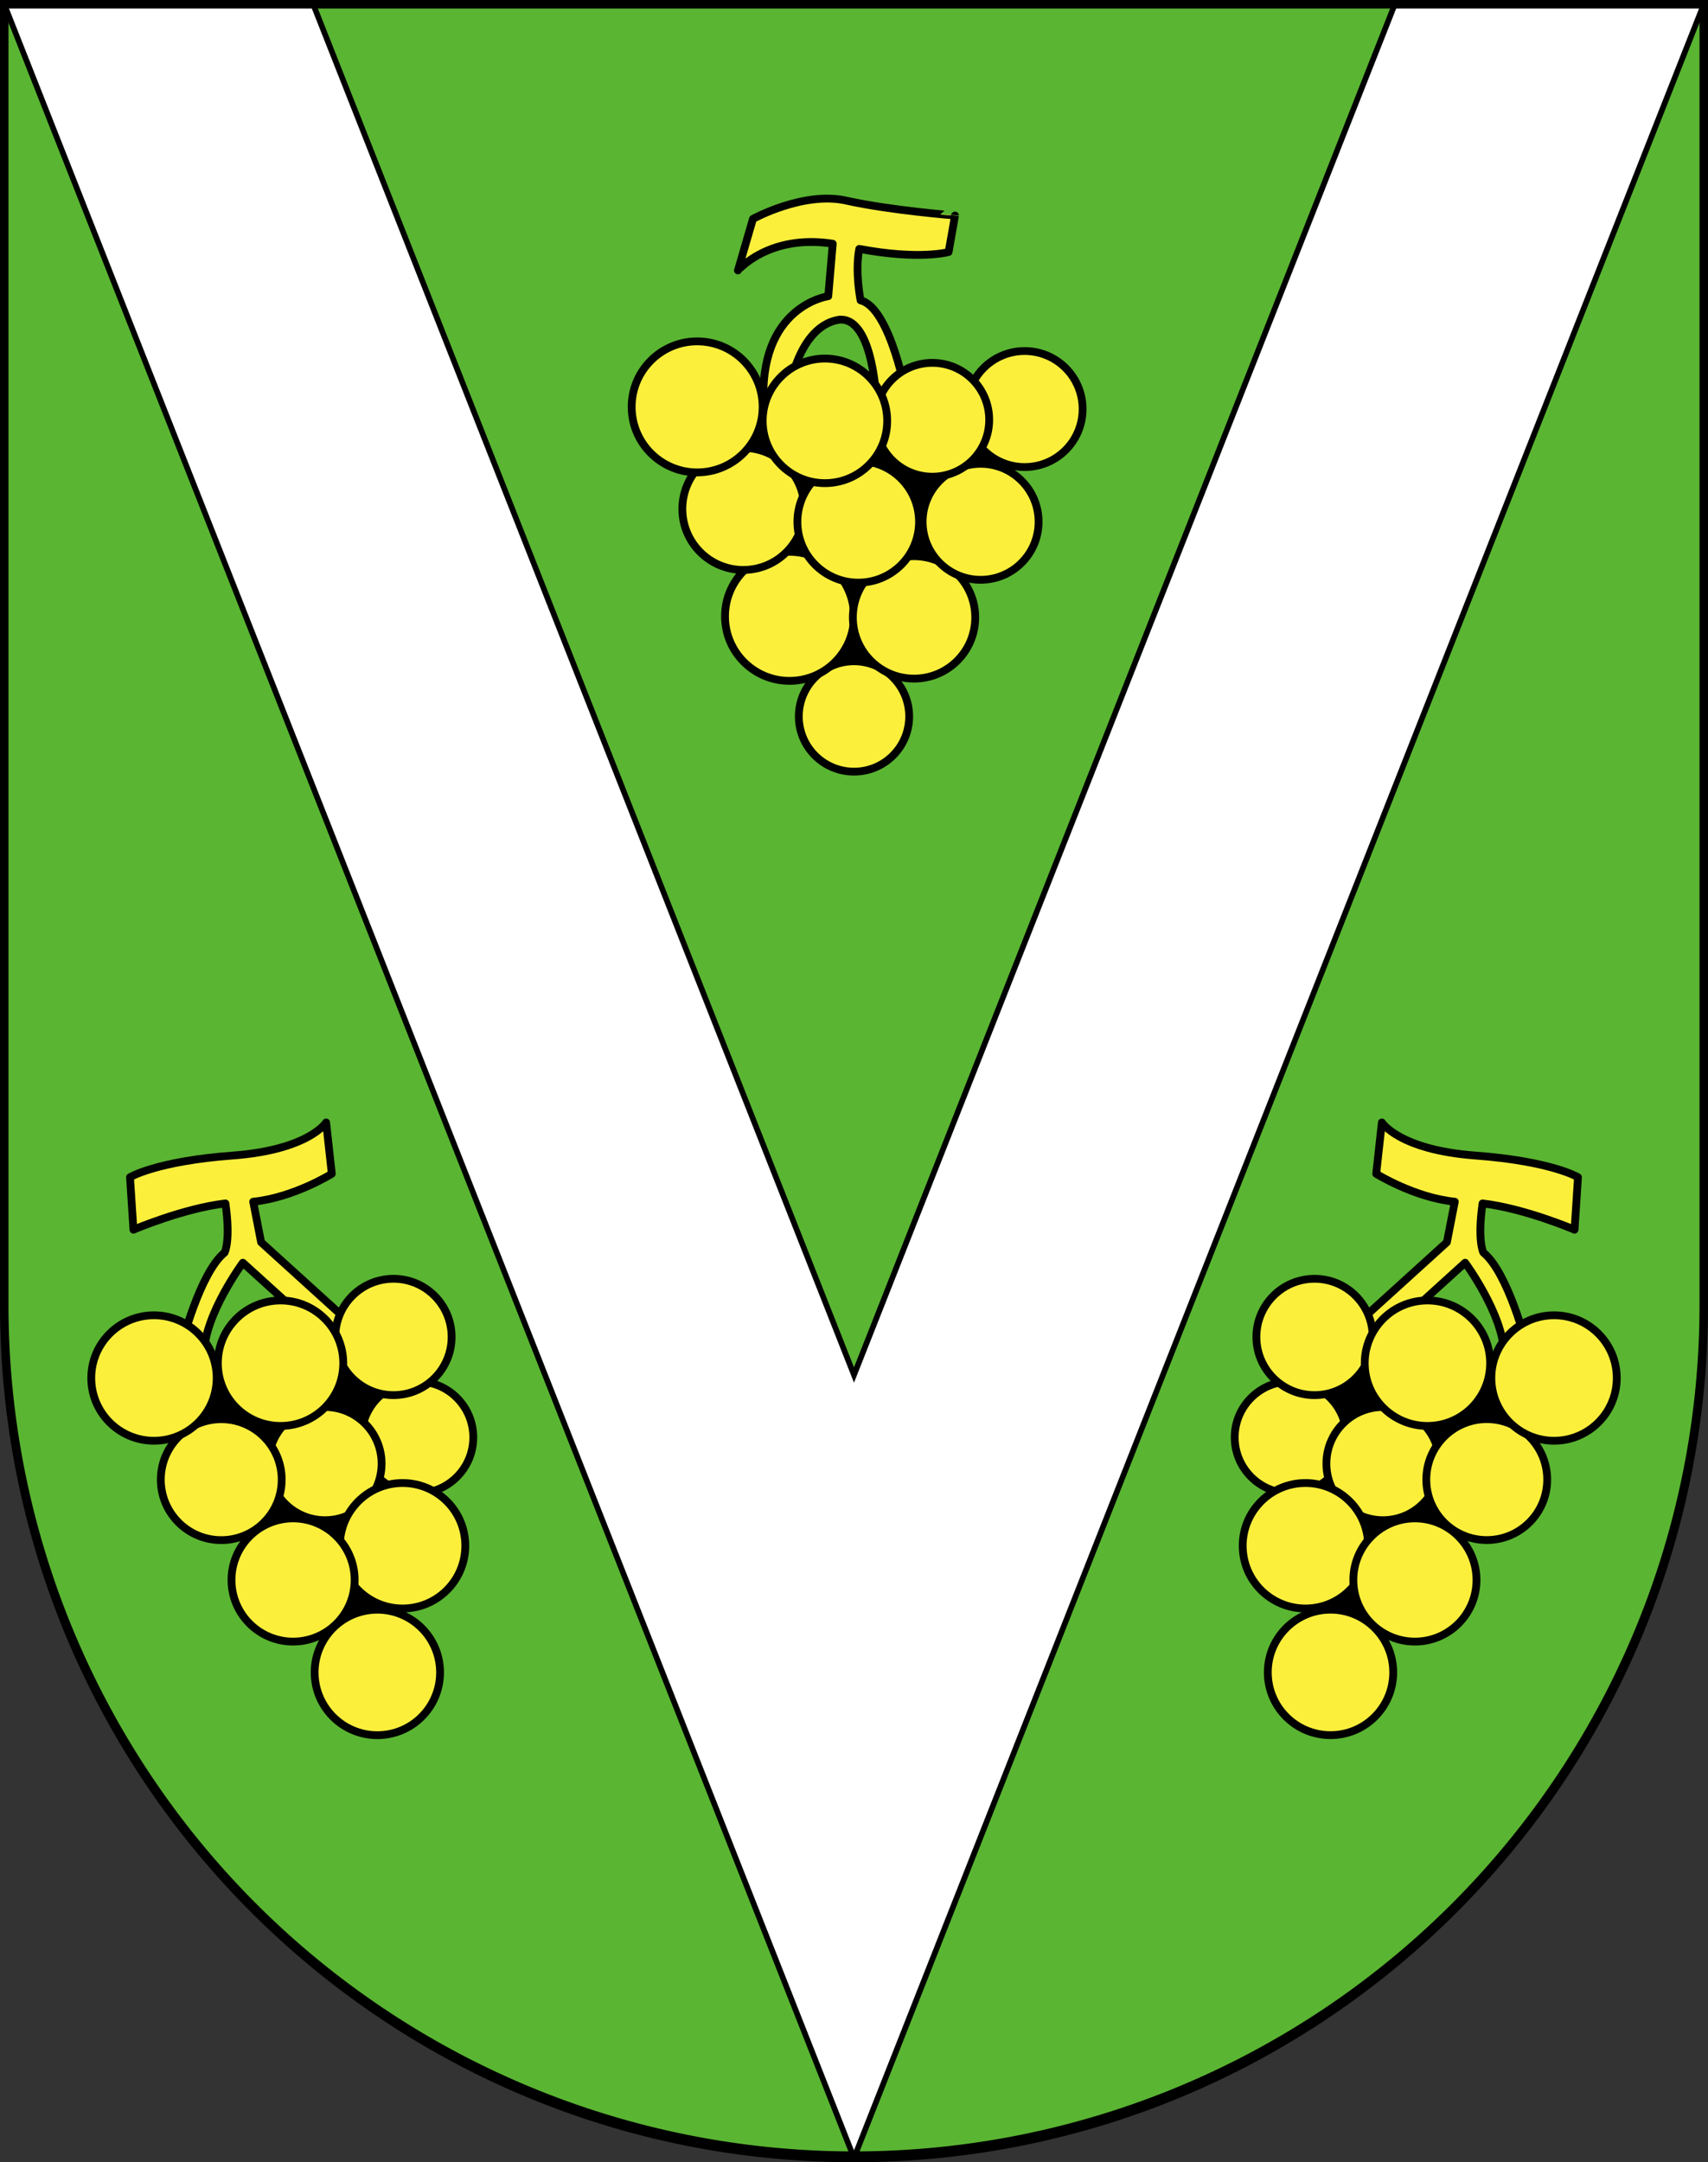
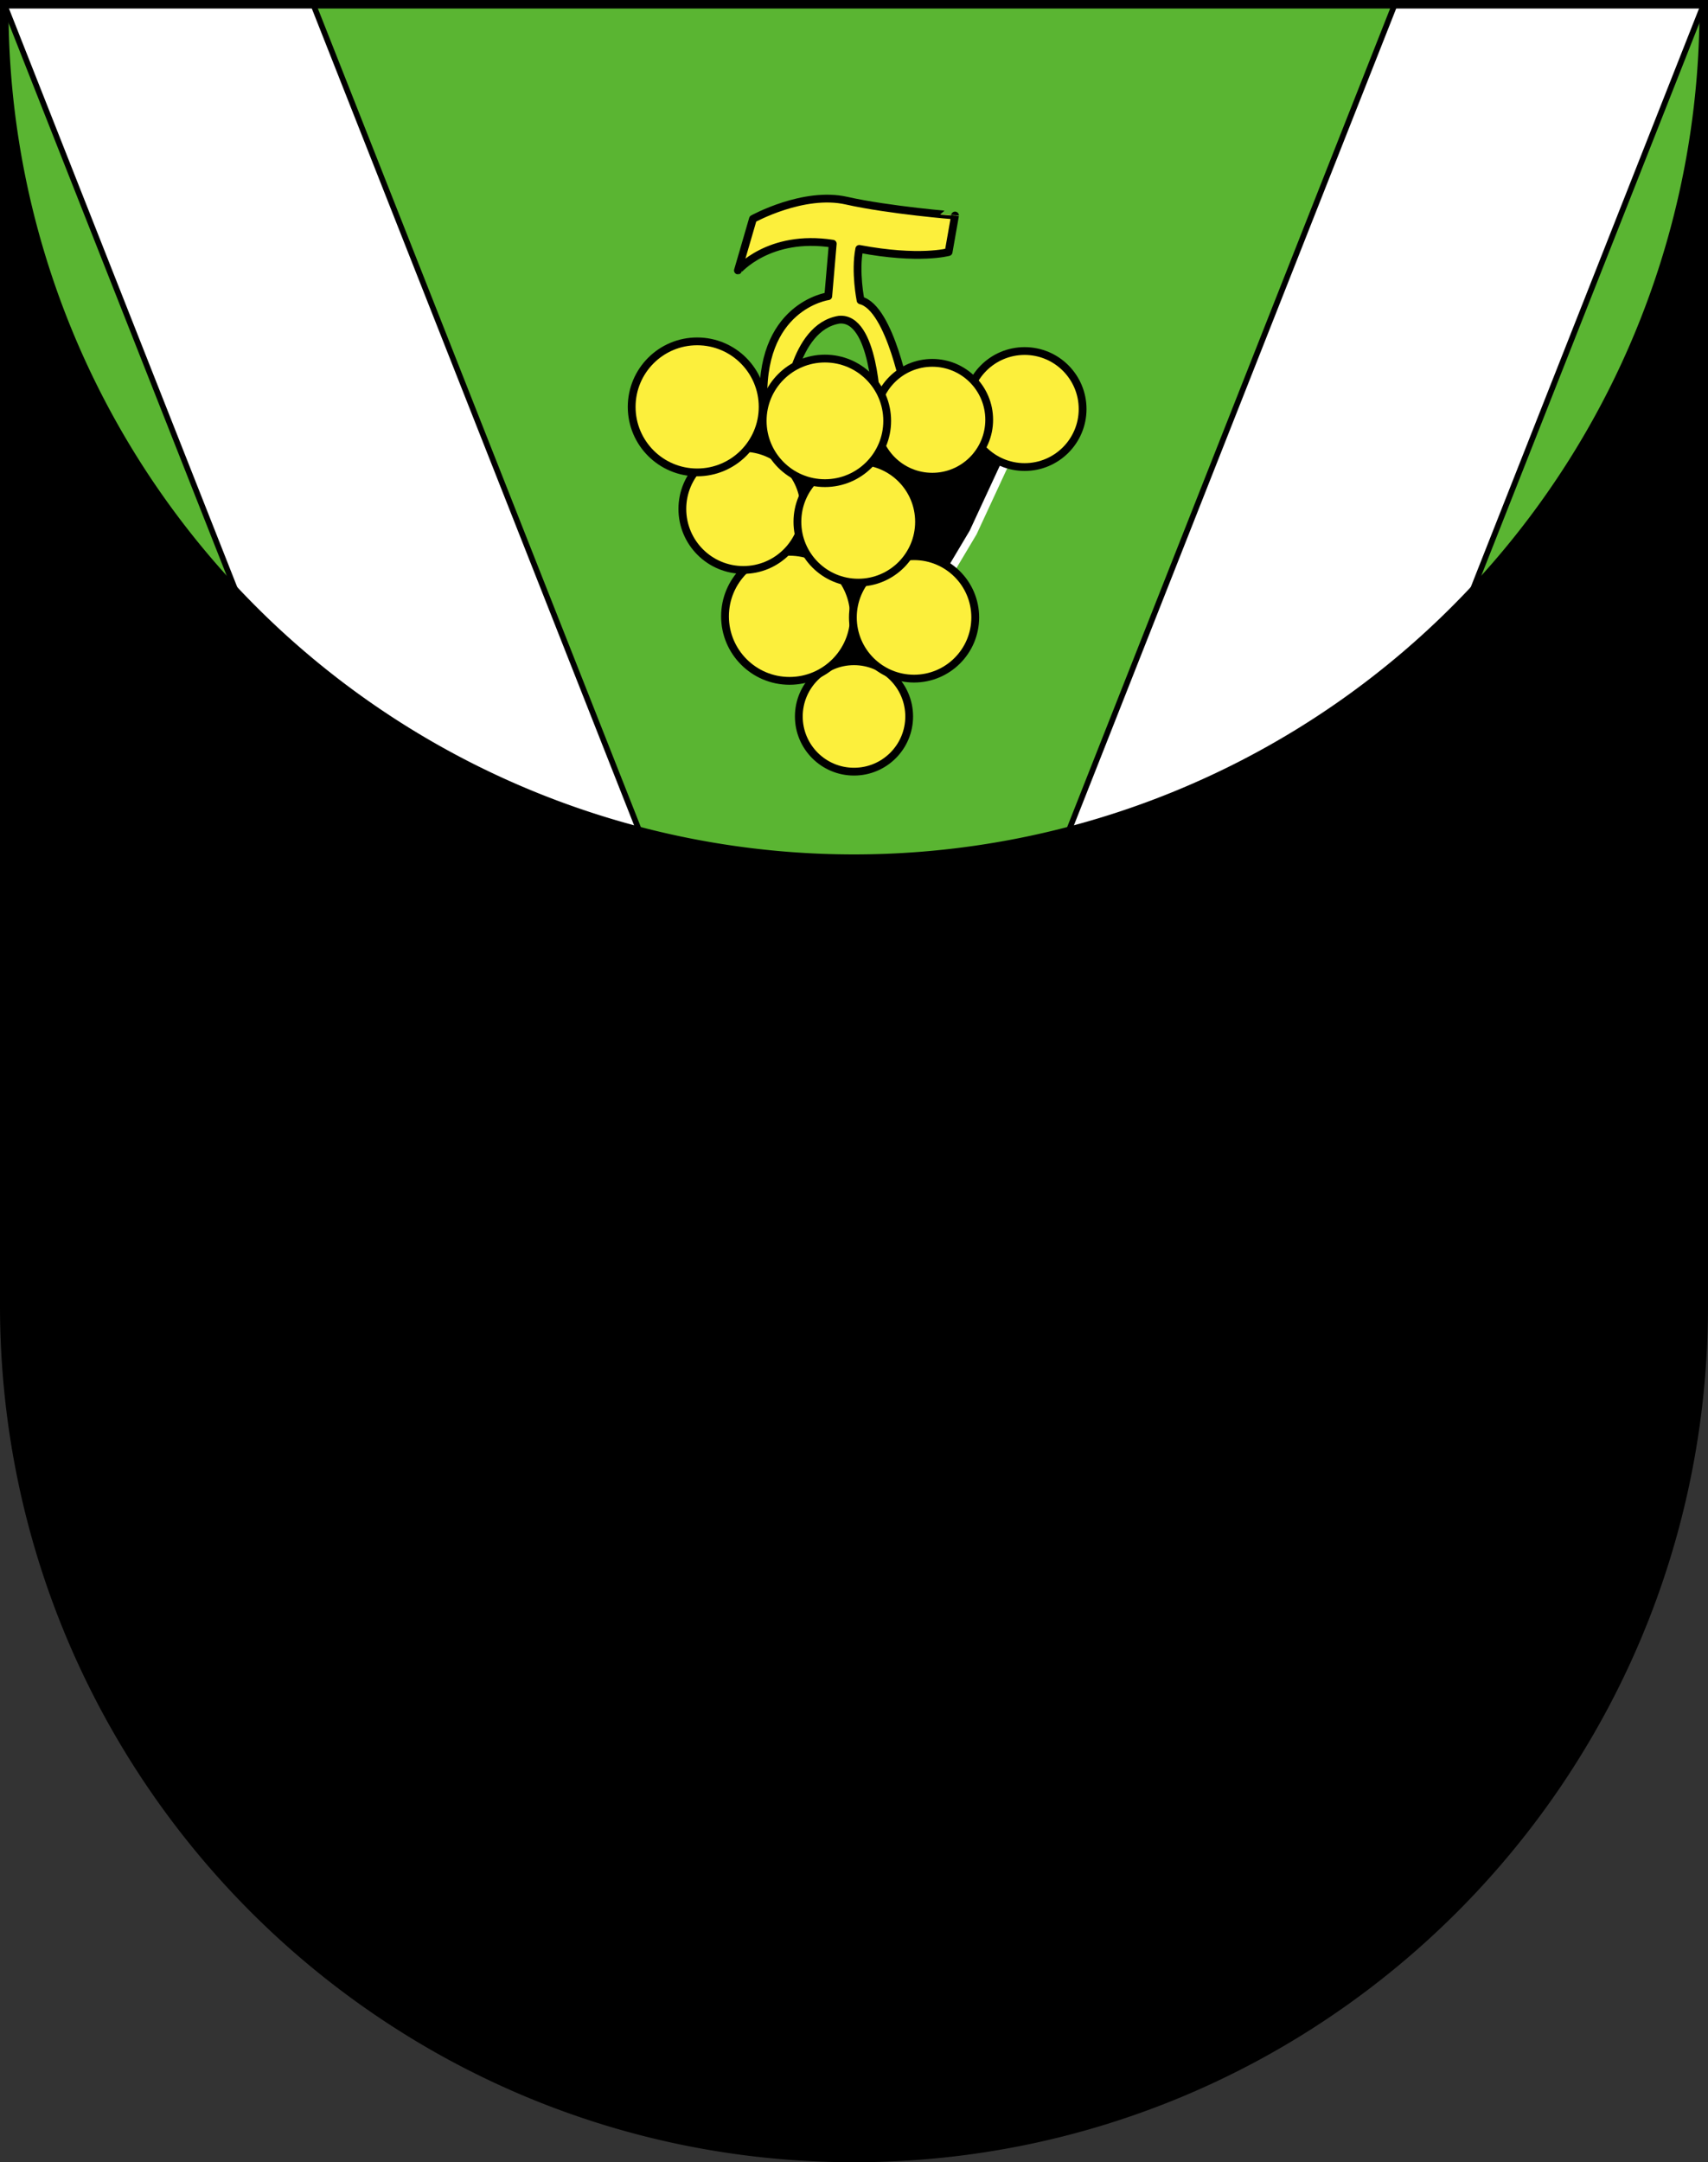
<svg xmlns="http://www.w3.org/2000/svg" viewBox="0 0 603 763">
  <rect x="0" y="0" width="603" height="763" fill="#333333" stroke="none" />
  <defs>
    <style>.cls-1{fill:#5ab532;}.cls-2{fill:#fff;stroke-width:1.99px;}.cls-2,.cls-3,.cls-4{stroke:#000;}.cls-3,.cls-4{fill:#fcef3c;}.cls-3,.cls-4,.cls-5{stroke-linecap:round;stroke-linejoin:round;}.cls-3{stroke-width:2.75px;}.cls-4,.cls-5{stroke-width:2.75px;}.cls-5{stroke:#fff;}</style>
  </defs>
  <g id="Vacallo">
    <path id="layer_1" data-name="layer 1" class="cls-1" d="M1.5,1.5V460.37c0,166.31,134.31,301.13,300,301.13s300-134.82,300-301.13V1.5Z" />
    <g id="layer_2" data-name="layer 2">
      <polygon id="polygon2913" class="cls-2" points="492.44 1.5 301.5 485.21 110.56 1.5 1.5 1.5 301.5 761.5 601.5 1.5 492.44 1.5" />
      <g id="g6866">
        <path id="path2915" class="cls-3" d="M555.89,433.93l1.21-18.52s-9.26-5.64-36.24-7.65-33-11.68-33-11.68l-2,18.12s13.45,8.41,27.75,9.85l-2.79,14.31-34.63,31.4,11.28,2.82,29.79-27s13.69,18.52,13.69,32.21L539,475s-6.44-25.77-15.3-33c0,0-2.19-4.05-.29-17.34C538.31,426.4,555.89,433.93,555.89,433.93Z" />
        <polygon id="polygon2917" points="465.7 472.58 458.06 502.78 460.87 536.2 464.9 573.24 473.35 585.32 492.28 568 518.05 532.17 544.62 495.13 546.23 485.06 498.72 482.65 465.7 472.58" />
        <circle id="circle2919" class="cls-4" cx="455.64" cy="507.21" r="19.73" />
        <circle id="circle2921" class="cls-4" cx="488.25" cy="516.47" r="19.97" />
        <circle id="circle2923" class="cls-4" cx="464.09" cy="471.78" r="20.53" />
-         <circle id="circle2925" class="cls-4" cx="503.95" cy="481.04" r="22.14" />
        <circle id="circle2927" class="cls-4" cx="524.89" cy="522.11" r="21.34" />
-         <circle id="circle2929" class="cls-4" cx="548.65" cy="486.27" r="22.14" />
        <circle id="circle2931" class="cls-4" cx="469.73" cy="590.15" r="22.14" />
        <circle id="circle2933" class="cls-4" cx="460.87" cy="545.46" r="22.14" />
        <circle id="circle2935" class="cls-4" cx="499.53" cy="557.54" r="21.74" />
      </g>
      <g id="g6879">
        <path id="path2937" class="cls-3" d="M47.11,433.93,45.9,415.41s9.26-5.64,36.24-7.65,33-11.68,33-11.68l2,18.12s-13.45,8.41-27.75,9.85l2.79,14.31,34.63,31.4-11.28,2.82-29.79-27s-13.69,18.52-13.69,32.21L64,475s6.44-25.77,15.3-33c0,0,2.19-4.05.29-17.34C64.69,426.4,47.11,433.93,47.11,433.93Z" />
        <polygon id="polygon2939" points="137.3 472.58 144.95 502.78 142.13 536.2 138.1 573.24 129.65 585.32 110.72 568 84.95 532.17 58.38 495.13 56.77 485.06 104.28 482.65 137.3 472.58" />
        <circle id="circle2941" class="cls-4" cx="147.36" cy="507.21" r="19.73" />
-         <circle id="circle2943" class="cls-4" cx="114.75" cy="516.47" r="19.97" />
        <circle id="circle2945" class="cls-4" cx="138.91" cy="471.78" r="20.53" />
        <circle id="circle2947" class="cls-4" cx="99.05" cy="481.04" r="22.14" />
        <circle id="circle2949" class="cls-4" cx="78.11" cy="522.11" r="21.34" transform="translate(-446.31 582.8) rotate(-88.09)" />
        <circle id="circle2951" class="cls-4" cx="54.36" cy="486.27" r="22.14" />
        <circle id="circle2953" class="cls-4" cx="133.27" cy="590.15" r="22.14" transform="translate(-57.5 16) rotate(-5.65)" />
        <circle id="circle2955" class="cls-4" cx="142.13" cy="545.46" r="22.14" />
        <circle id="circle2957" class="cls-4" cx="103.47" cy="557.54" r="21.74" />
      </g>
      <g id="g6892">
        <path id="path2959" class="cls-3" d="M298.82,70.8c-15.16-3.41-33,6.45-33,6.45l-5.3,18.19S271.47,82.48,294,86l-1.59,18.52s-25,3.41-22.75,39h8s2.28-28.05,18.58-30.7c12.5-1.14,13.26,30.32,13.26,30.32l10.62-2.65s-5.69-31.84-16.3-34.5c0,0-2.05-10-.46-18.16,21.22,4,31.54,1.11,31.54,1.11l2.27-12.89S314,74.21,298.82,70.8Z" />
        <polygon id="polygon2961" class="cls-5" points="249.93 146.99 264.33 185.27 277.97 212.94 301.5 250.3 320.05 227.34 343.55 187.92 363.25 145.47 249.93 146.99" />
        <circle id="circle2963" class="cls-4" cx="301.5" cy="252.82" r="19.48" />
        <circle id="circle2965" class="cls-4" cx="278.73" cy="217.49" r="22.77" />
        <circle id="circle2967" class="cls-4" cx="322.7" cy="217.87" r="21.6" />
        <circle id="circle2969" class="cls-4" cx="262.43" cy="179.59" r="21.53" />
-         <circle id="circle2971" class="cls-4" cx="346.2" cy="184.13" r="20.47" />
        <circle id="circle2973" class="cls-4" cx="302.99" cy="184.13" r="21.47" />
        <circle id="circle2975" class="cls-4" cx="361.74" cy="144.34" r="20.47" />
        <circle id="circle2977" class="cls-4" cx="246.13" cy="143.58" r="23.12" />
        <circle id="circle2979" class="cls-4" cx="329.14" cy="148.13" r="20.09" />
        <circle id="circle2981" class="cls-4" cx="291.24" cy="148.51" r="21.98" />
      </g>
    </g>
    <g id="layer_3" data-name="layer 3">
-       <path d="M600,3V460.68a298.5,298.5,0,1,1-597,0V3H600m3-3H0V460.68C0,627.65,135,763,301.5,763S603,627.65,603,460.68V0Z" />
+       <path d="M600,3a298.5,298.5,0,1,1-597,0V3H600m3-3H0V460.68C0,627.65,135,763,301.5,763S603,627.65,603,460.68V0Z" />
    </g>
  </g>
</svg>